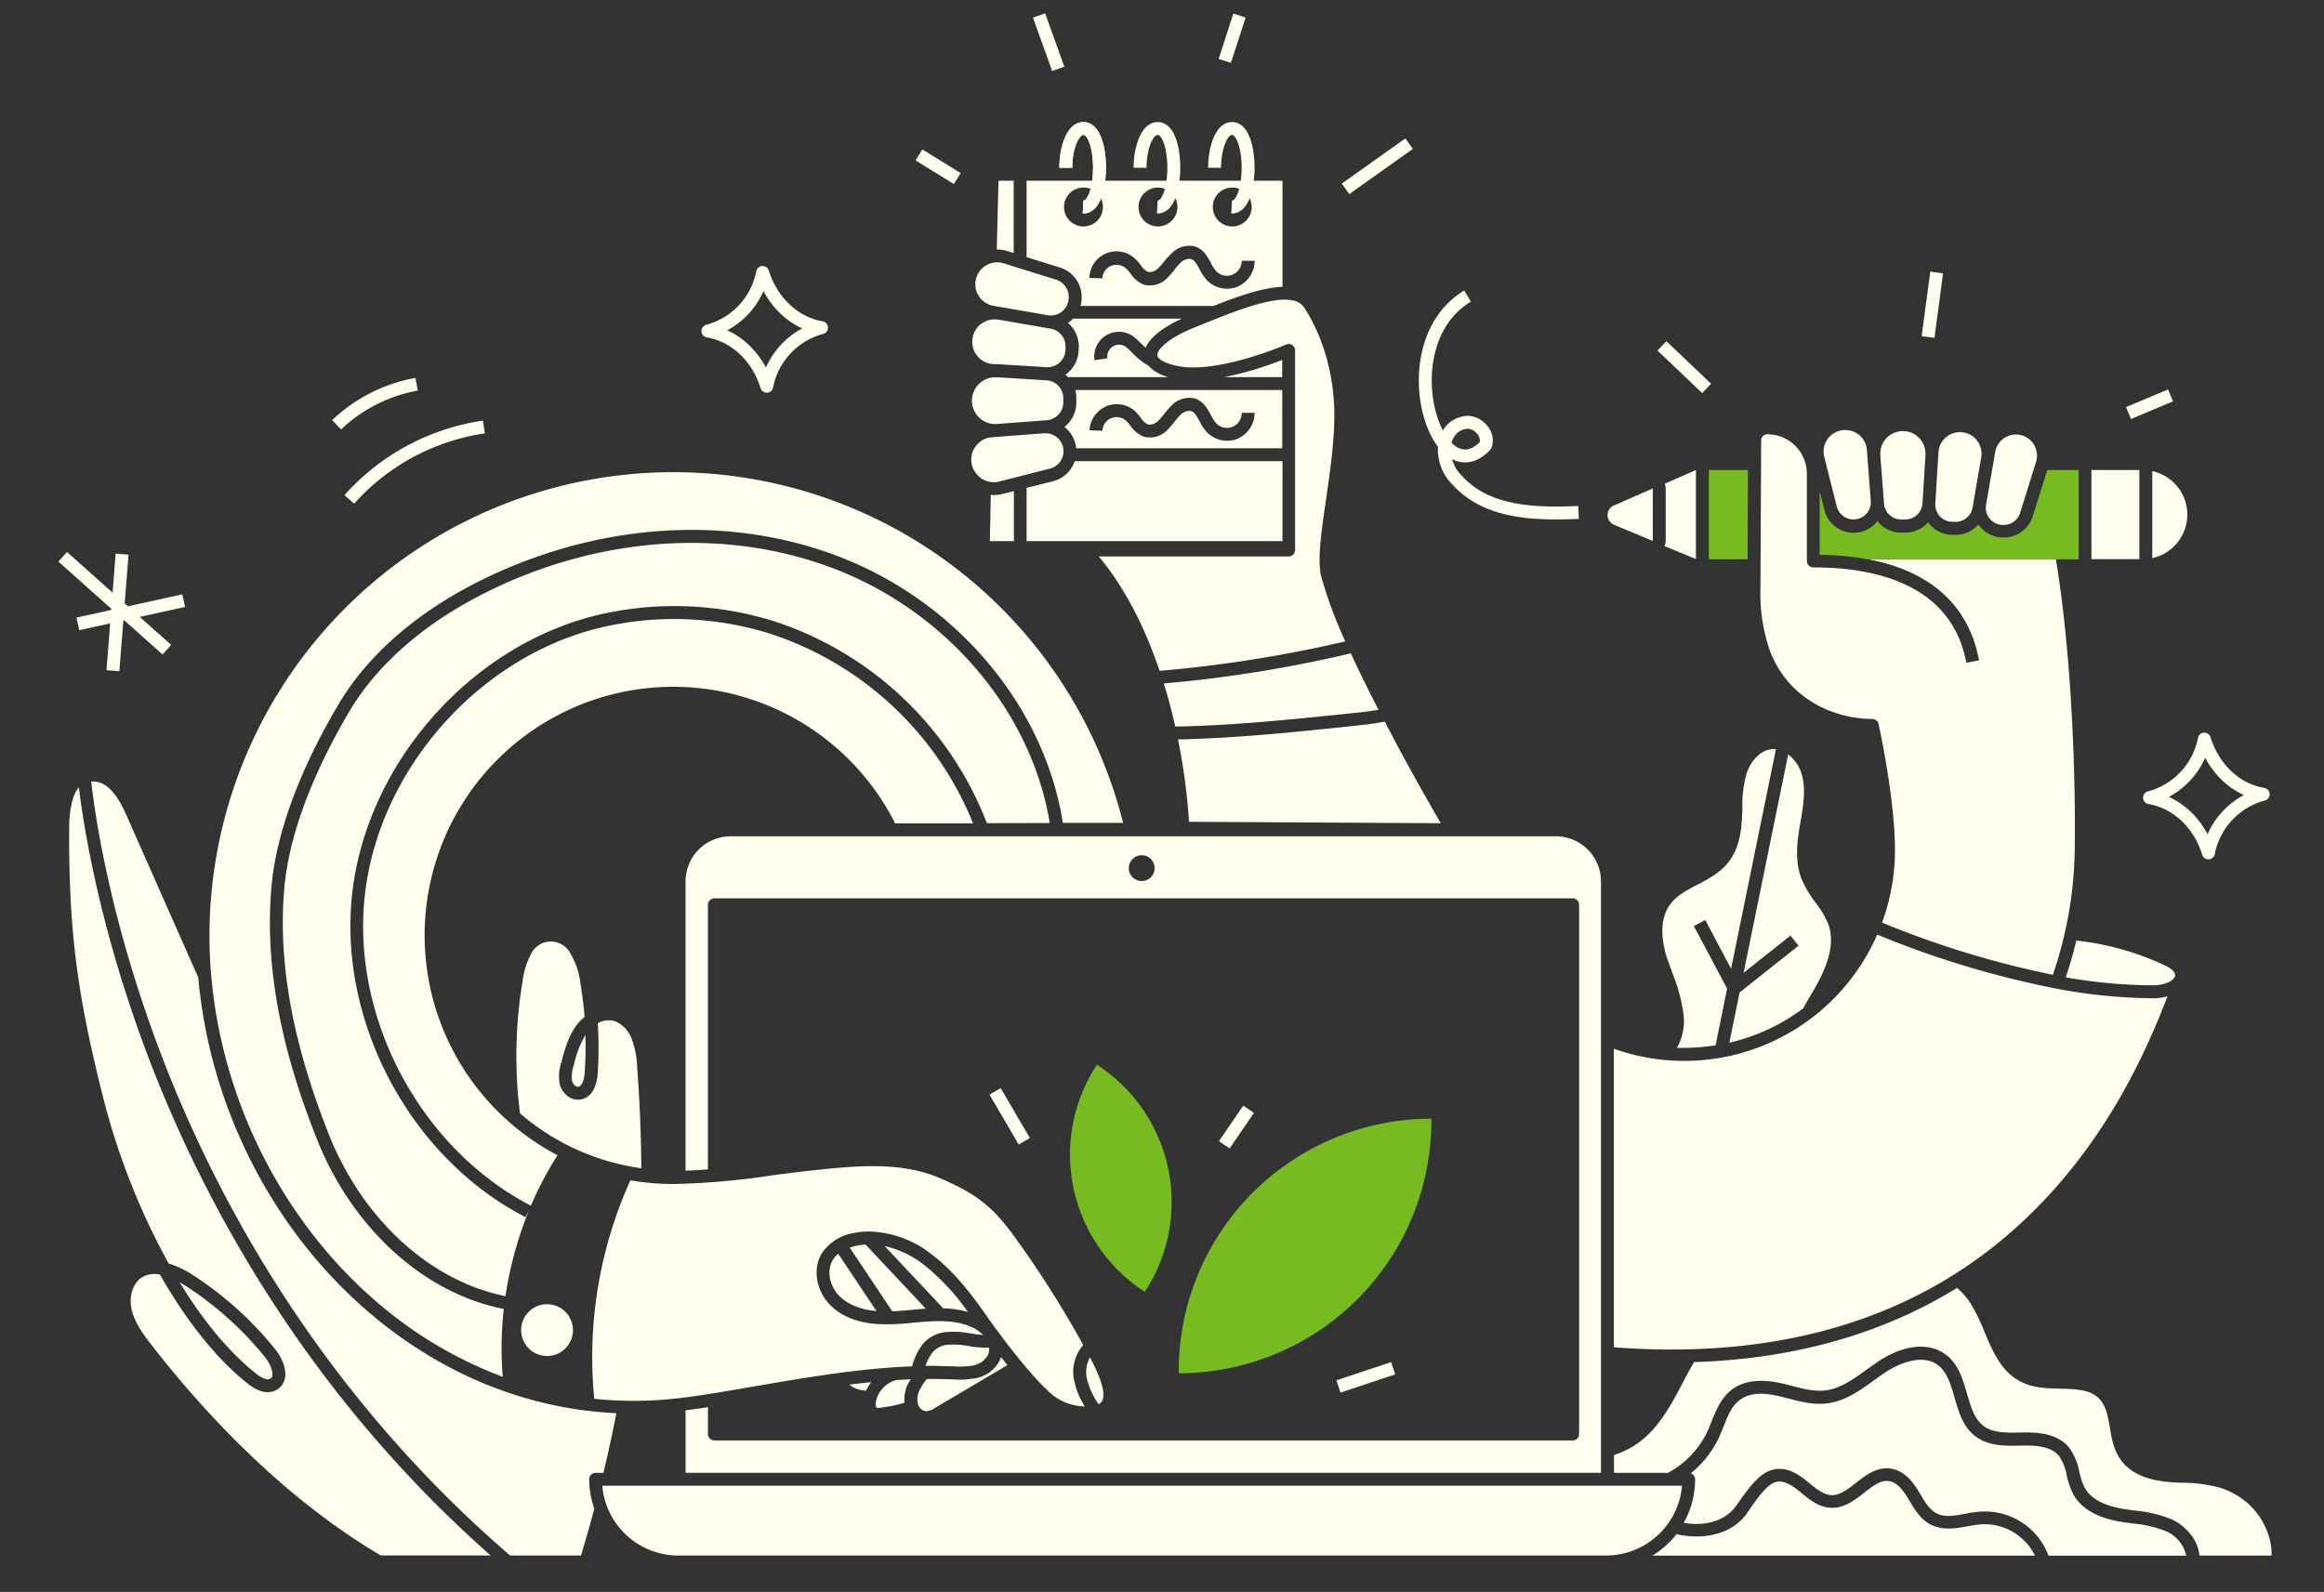
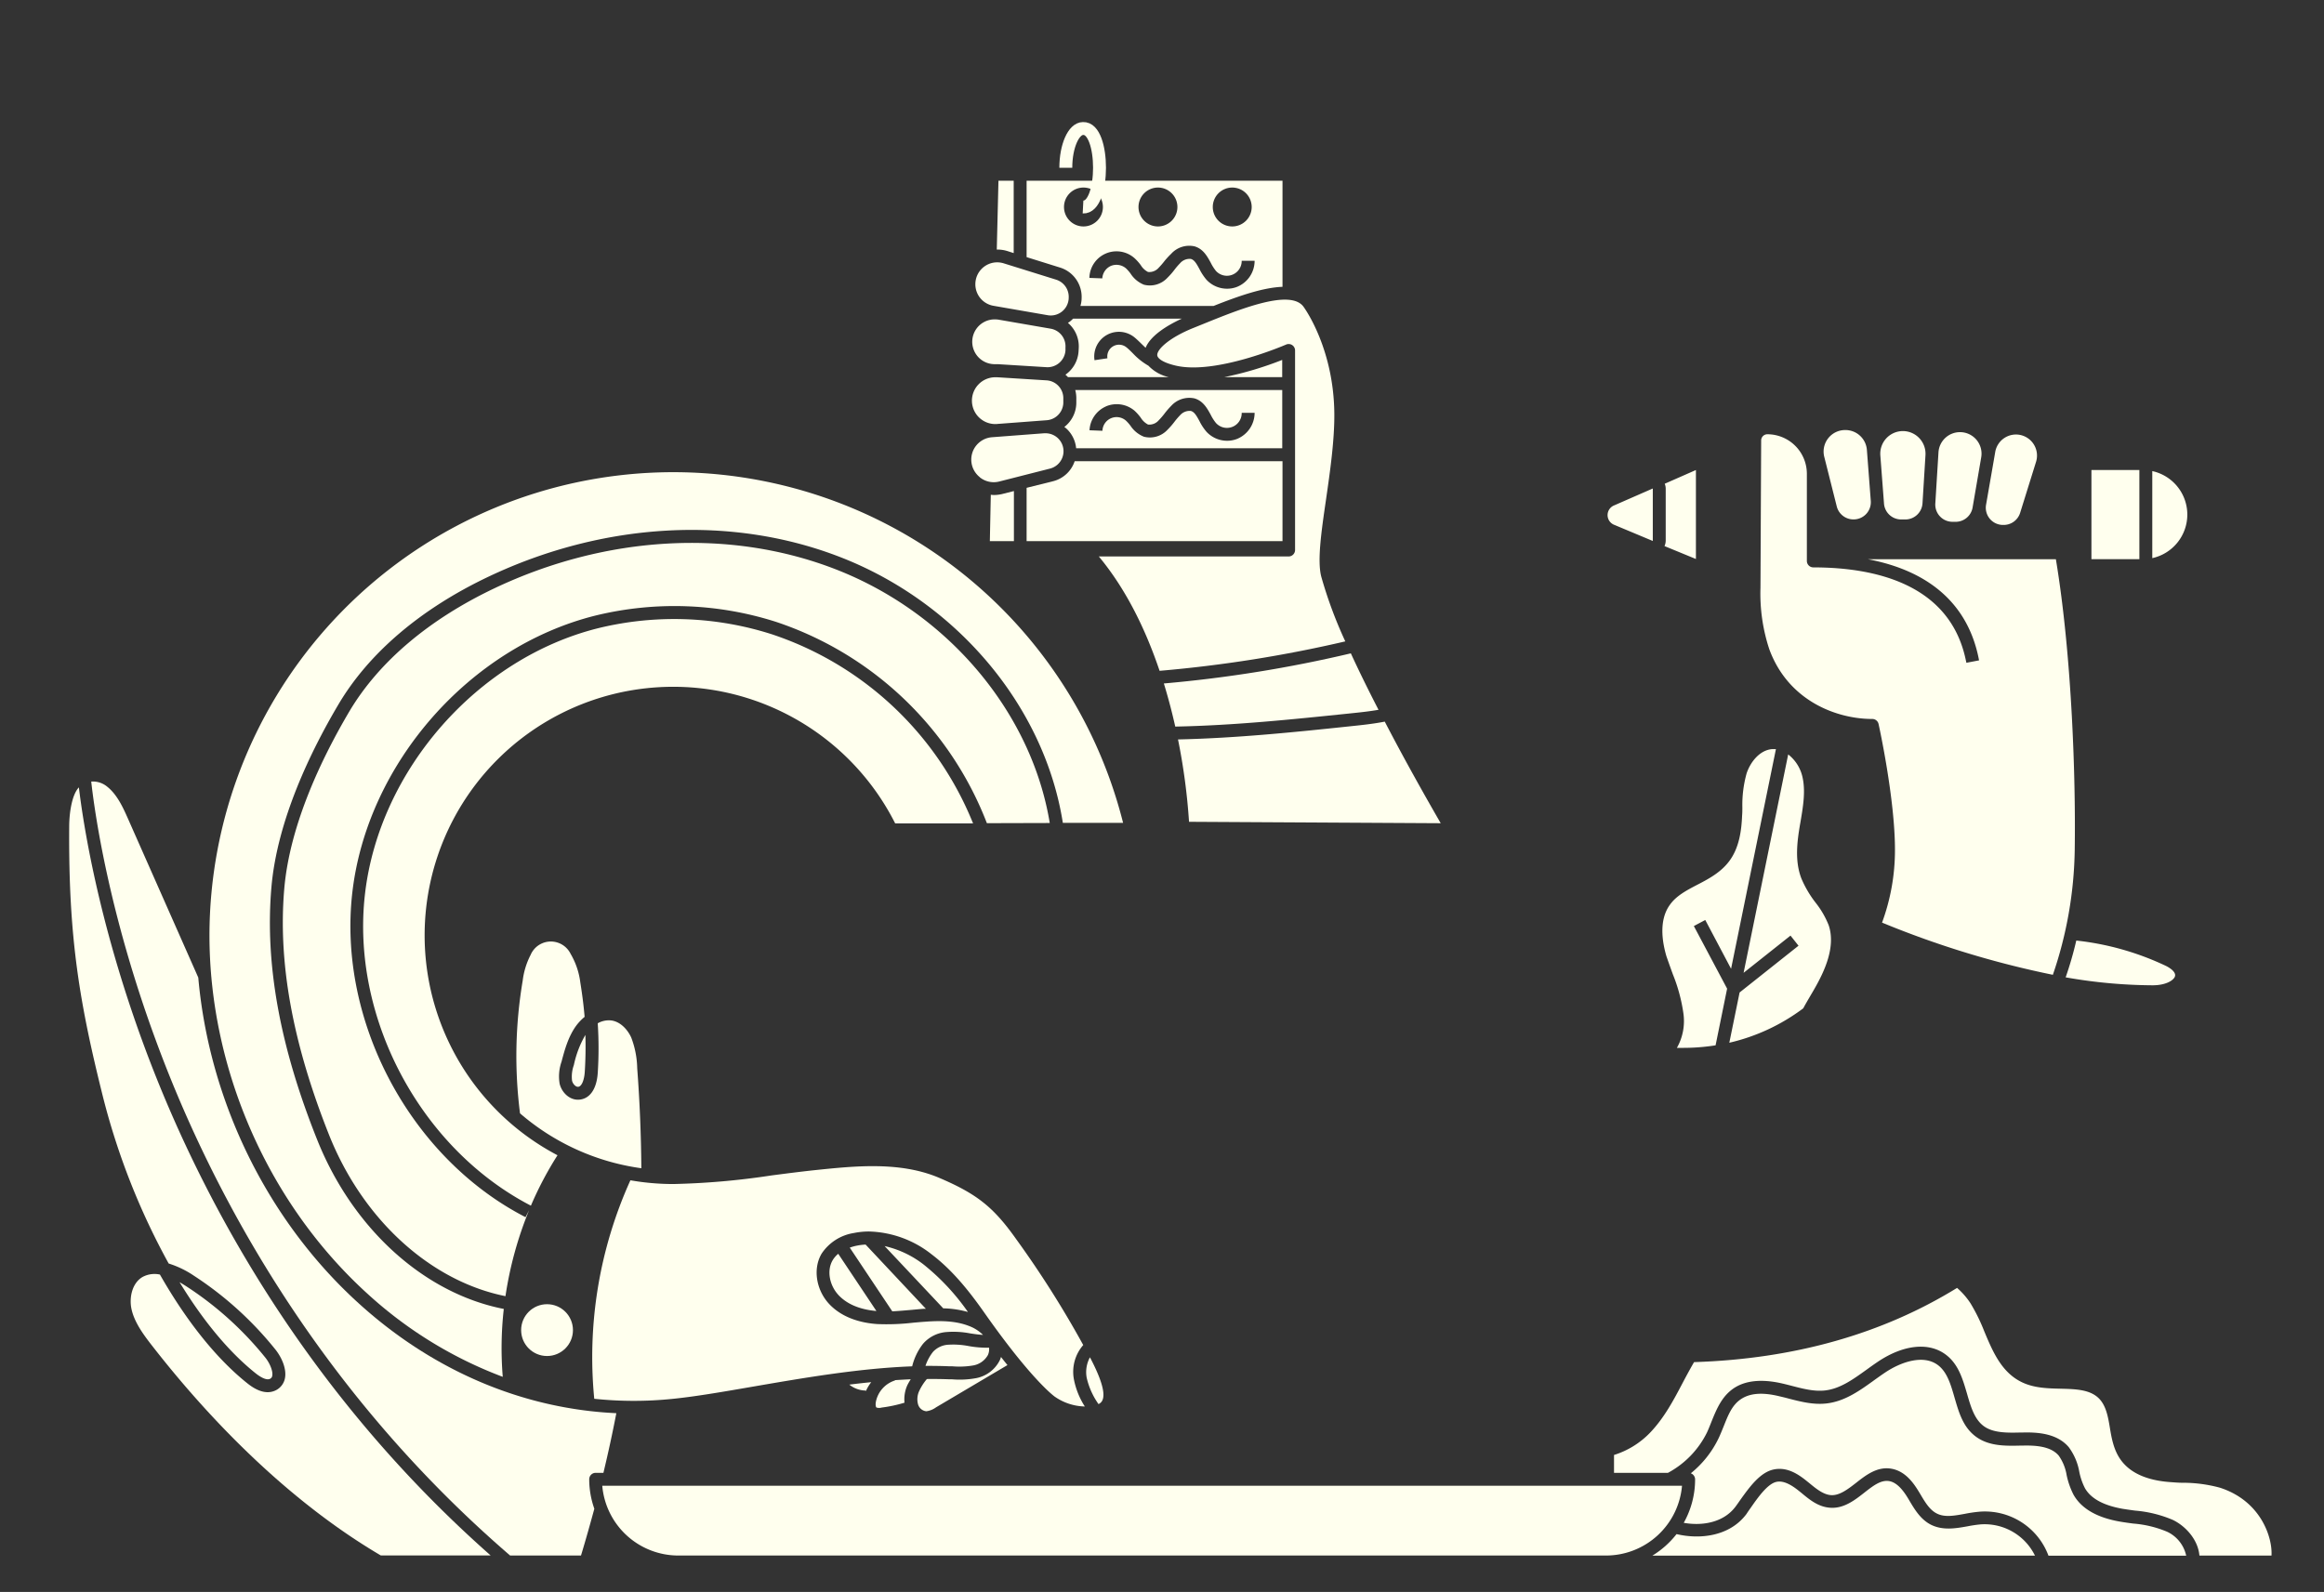
<svg xmlns="http://www.w3.org/2000/svg" id="about" viewBox="0 0 540 370">
  <rect x="0" y="0" width="540" height="370" fill="#333333" stroke="none" />
  <defs>
    <style>.cls-1{fill:#76bc21}.cls-2{fill:#ffe}.cls-3{fill:none;stroke:#ffe;stroke-linejoin:round;stroke-width:3px}</style>
  </defs>
-   <path class="cls-1" d="M397.06 109.24v20.73h9.01l.08-20.73h-9.09z" />
  <path class="cls-2" d="M138.38 342.31h1.83q1.68-7 3-13.86c-21.67-1-42.51-9.81-59.76-25.44-21.27-19.25-34.83-47-37.38-75.81l-16.23-36.69c-1.2-2.72-2.57-5.8-4.94-7.68a5.2 5.2 0 00-3.7-1.18c.73 6.65 3.95 30.19 15.05 60.26 12 32.63 36.09 79.82 82.28 119.62H135c1.1-3.64 2.12-7.26 3.1-10.87a20.5 20.5 0 01-1.19-6.85 1.5 1.5 0 011.47-1.5zM132.92 251.17c.19.8.89 1.49 1.45 1.42.88-.12 1.39-1.79 1.5-3.39q.28-4.33.15-8.66a23.54 23.54 0 00-2.68 7 7.91 7.91 0 00-.42 3.63z" />
  <path class="cls-2" d="M33.4 242.85C22.74 213.93 19.28 191 18.33 183c-1.62 1.69-2.23 5.87-2.25 9-.2 26.05 2.4 41.17 7.94 63.3a163.21 163.21 0 0015.17 38.36 22.34 22.34 0 015.81 2.8 80.71 80.71 0 0119 17.2c1.3 1.62 2.66 4.34 2.21 6.67a3.94 3.94 0 01-2 2.73c-1.87 1-4.11.53-6.67-1.5-7.16-5.69-14.14-14.39-20.38-25.33a5.88 5.88 0 00-4 .54c-2.45 1.39-3.17 4.78-2.62 7.41.63 3 2.62 5.78 4.6 8.33 16.5 21.24 34.94 38.18 53.34 49H114c-45-39.74-68.67-86.29-80.6-118.66z" />
  <path class="cls-2" d="M59.44 319.21c.85.67 2.42 1.73 3.34 1.23a.9.9 0 00.48-.69c.2-1-.49-2.82-1.6-4.21A78.29 78.29 0 0043.35 299c-.56-.36-1.1-.69-1.63-1 5.2 8.52 11.18 16 17.72 21.21zM148.06 248.25a21.08 21.08 0 00-1.4-7.14c-.79-1.71-2.41-3.64-4.62-3.94a5.18 5.18 0 00-3.15.66 89.34 89.34 0 010 11.57c-.25 3.61-1.75 5.86-4.11 6.16s-4.27-1.64-4.75-3.71a10.29 10.29 0 01.44-5.07c.72-2.71 1.54-5.78 3.37-8.33a11.62 11.62 0 012-2.11c-.22-2.66-.57-5.32-1-8a17.29 17.29 0 00-2.25-6.64 5.11 5.11 0 00-9.3.24 17.68 17.68 0 00-1.84 6 105.09 105.09 0 00-.62 30.82 54.49 54.49 0 0028.19 12.76q-.08-11.58-.96-23.27zM500.18 229c2.87 0 4.68-1 5.14-1.94.52-1.15-1.36-2.22-1.95-2.52a64.72 64.72 0 00-20.93-5.94q-1 4.33-2.47 8.55a119.41 119.41 0 0020.21 1.85zM401.82 242.35a45.68 45.68 0 0017.18-8c.53-1 1.08-1.92 1.63-2.87.38-.64.75-1.27 1.11-1.91 2.17-3.83 4.86-9.5 3.17-14.53a20.73 20.73 0 00-3.06-5.27 25.2 25.2 0 01-3.29-5.61c-1.56-4.08-1-8.51-.28-12.69l.08-.45c.62-3.66 1.27-7.45.35-10.86a9.21 9.21 0 00-3.21-4.82l-10.36 50.76 10.9-8.65 1.86 2.35-13.69 10.87zM388.7 226.44a38.73 38.73 0 012.47 9.21 12.62 12.62 0 01-1.53 7.89h1.62a47.28 47.28 0 007.37-.59l2.68-13.17-7.73-14.55 2.65-1.41 6 11.34 10.42-51.05a4.19 4.19 0 00-.5 0 3 3 0 00-.42 0c-2.87.25-5 3-5.88 5.6a27.21 27.21 0 00-1 7.88c0 .66 0 1.31-.06 2-.14 3.28-.61 7.46-3.06 10.65-1.91 2.51-4.65 4-7.3 5.37s-5 2.64-6.46 4.74c-2.5 3.5-1.79 8.41-.76 11.91.48 1.38.99 2.8 1.49 4.18zM515.83 345.77a32.65 32.65 0 00-8.63-1.15c-1 0-1.91-.08-2.86-.15-5.58-.39-9.52-2.19-11.69-5.35-1.52-2.21-2-4.81-2.41-7.32s-.87-5-2.43-6.67c-2.08-2.19-5.43-2.28-9-2.37-3-.07-6-.15-8.75-1.39-4.93-2.23-7-7.17-9-11.95a42.6 42.6 0 00-3.21-6.53 17.33 17.33 0 00-3.11-3.56c-17.41 10.73-37.85 16.5-61.11 17.25-.9 1.55-1.77 3.16-2.6 4.73-2.14 4.08-4.36 8.29-7.67 11.72a19.8 19.8 0 01-8.33 5.13v4.15h12.54a21.36 21.36 0 009.09-9.44c.35-.77.67-1.57 1-2.41 1.15-2.84 2.33-5.77 5-7.67s6.52-2.39 11.49-1.24c.74.17 1.47.36 2.21.55 2.69.7 5.23 1.35 7.74 1.06 3.48-.41 6.45-2.55 9.61-4.82.91-.66 1.82-1.31 2.73-1.92 5.88-3.9 11.71-4.51 15.61-1.63 3 2.2 4 5.72 5 9.12.88 3.06 1.72 5.95 3.9 7.55s5.44 1.56 8.55 1.48h.47c3.58-.09 8 .22 10.71 3.39a13.45 13.45 0 012.46 5.74 14.69 14.69 0 001.32 3.82c1.38 2.41 4.32 4 8.74 4.78 1 .16 1.93.29 2.9.42a28.2 28.2 0 018.79 2.17c3.18 1.55 5.88 4.79 6.16 8.28h16.75c.26-4.13-2.41-12.68-11.97-15.77z" />
  <path class="cls-2" d="M503.54 356a25.44 25.44 0 00-7.88-1.9c-1-.13-2-.27-3-.44-5.35-.92-9-3-10.84-6.23a18.1 18.1 0 01-1.62-4.59 10.9 10.9 0 00-1.84-4.53c-1.85-2.2-5.43-2.4-8.35-2.33h-.47c-3.44.08-7.34.18-10.4-2.06s-4-5.73-5-9.14c-.88-3.05-1.72-5.94-3.89-7.54-3.35-2.47-8.48-.73-12.17 1.72-.88.59-1.76 1.22-2.64 1.85-3.32 2.4-6.76 4.87-11 5.37-3.07.36-6-.4-8.84-1.13a51.4 51.4 0 00-2.14-.53c-4.07-1-7-.7-9.06.75s-2.91 3.8-3.94 6.35c-.34.84-.69 1.71-1.08 2.55a23.55 23.55 0 01-6.51 8.25 1.51 1.51 0 011 1.43 20.6 20.6 0 01-2.64 10.08c4.32.77 9.28-.05 12.06-3.8.33-.44.66-.91 1-1.41 2.2-3.07 4.68-6.56 7.9-7.2s5.85 1.24 7.91 2.93l.24.19c1.68 1.39 3.42 2.82 5.28 2.86s3.73-1.36 5.64-2.85c2.31-1.81 4.93-3.86 8.2-3.3s5.17 3.33 6.42 5.38l.36.6c1.09 1.84 2.13 3.57 3.73 4.4 1.86 1 4.17.54 6.63.1a31.25 31.25 0 013.38-.49 15.76 15.76 0 0116 10.23h32a8 8 0 00-4.44-5.57z" />
  <path class="cls-2" d="M469.7 357.46a13.05 13.05 0 00-9.45-3.17 30.14 30.14 0 00-3.08.45c-2.84.51-5.78 1-8.54-.39-2.36-1.22-3.73-3.5-4.93-5.52l-.35-.59c-.94-1.55-2.41-3.65-4.35-4s-3.77 1.08-5.85 2.71-4.56 3.57-7.57 3.49-5.13-1.91-7.1-3.54l-.24-.19c-1.55-1.27-3.57-2.68-5.42-2.31-2.06.41-4.27 3.51-6 6-.36.51-.71 1-1 1.46-3.84 5.17-10.72 6-16.26 4.69a21 21 0 01-5.61 5h88.89a13 13 0 00-3.14-4.09zM411.11 150.89c4.4 12 15.62 16.21 23.93 16.21a1.49 1.49 0 011.46 1.17c.16.71 3.81 17.43 3.81 29.24a48.81 48.81 0 01-3 16.92A218.46 218.46 0 00477 226.56a93.5 93.5 0 005.08-29.08c.24-16.1-.6-44.7-4.38-67.51H434c14.61 2.77 23.47 10.76 25.85 23.51l-1.47.28-1.48.28c-.05-.3-.12-.57-.18-.86-3.82-17.57-21.27-21.31-35.38-21.31a1.5 1.5 0 01-1.5-1.5v-20.26a9.19 9.19 0 00-9.18-9.18 1.44 1.44 0 00-1.44 1.43l-.16 34.2a41.18 41.18 0 002.05 14.33z" />
-   <path class="cls-2" d="M375 243.75v69.38c39.45 3 71.65-7 95.72-29.92 17.68-16.81 27.2-36.73 32.92-51.65a13 13 0 01-3.47.45 124.15 124.15 0 01-22.44-2.25 220.29 220.29 0 01-41.55-12.54A48.89 48.89 0 01375 243.75zM159.29 204.84v67.24c1.73-.05 3.47-.15 5.2-.29v-61.5a1.5 1.5 0 011.5-1.5h199.43a1.5 1.5 0 011.5 1.5v123a1.5 1.5 0 01-1.5 1.5H166a1.5 1.5 0 01-1.5-1.5v-6.24c-1.81.28-3.55.53-5.2.73v14.52H372V204.84a10.49 10.49 0 00-10.47-10.47H169.75a10.48 10.48 0 00-10.46 10.47zm106-6.07a3 3 0 11-3 3 3 3 0 013.04-3z" />
  <path class="cls-2" d="M201.18 323.19v.18a9.34 9.34 0 011.26-2.13q-2.55.25-5.1.57a6.26 6.26 0 003.81 1.38zM213.33 326.44a2.23 2.23 0 001.9 1.56 4.92 4.92 0 002.28-.92l16.58-9.81q-.74-.9-1.5-1.89a4.77 4.77 0 01-.31.82 7.78 7.78 0 01-5.61 4.13 21 21 0 01-5.52.24h-.68q-2.52-.09-5.1-.06a12.1 12.1 0 00-1.76 2.73 4.5 4.5 0 00-.28 3.2zM193.51 292.84c-1.45 2.38-.83 5.93 1.44 8.28 2.46 2.54 6 3.35 8.69 3.58l-8.87-13.3a5.86 5.86 0 00-1.26 1.44zM211.62 320.57c-1.21.05-2.44.12-3.66.2v.07a6.53 6.53 0 00-4.45 5c-.12.73 0 1.2.16 1.3a2.18 2.18 0 001.21 0 31.94 31.94 0 005.29-1.13 8 8 0 01.66-4.07 13.15 13.15 0 01.79-1.37zM224.91 304.93a52.69 52.69 0 00-10.26-11 23.07 23.07 0 00-9.1-4.32l13.62 14.47a22.55 22.55 0 015.74.85zM211.88 304.43c1-.09 1.91-.18 2.86-.25h.39l-14-14.92a14.25 14.25 0 00-2.08.26 12.23 12.23 0 00-1.6.45l9.88 14.81c1.46-.08 2.98-.21 4.55-.35zM390.83 345.31H139.94a17.75 17.75 0 0017.66 16.22h215.57a17.74 17.74 0 0017.66-16.22zM208 191.37h18.1a76.4 76.4 0 00-46.71-43.94A74.45 74.45 0 00139 146c-28.07 7-50.86 33-54.19 61.75s12.88 59.17 38.55 72.47a80.83 80.83 0 016.18-11.72A57.76 57.76 0 11208 191.37z" />
  <path class="cls-2" d="M243.92 191.28c-4.23-25.68-23.59-48.74-49.6-58.91-24.47-9.56-53.44-8-79.48 4.38C99.61 144 88 153.86 81.19 165.32c-6.2 10.49-13.85 26.15-15.14 41.26-1.48 17.31 2 36.07 10.47 57.34 7.84 19.56 23.5 33.83 40.93 37.33a85.73 85.73 0 015.5-20l-.84 1.64C95.32 269.1 78.4 237.34 81.87 207.4s27.21-57 56.44-64.32a77.53 77.53 0 0142 1.45 79.45 79.45 0 0149 46.79z" />
  <path class="cls-2" d="M85.5 300.79A97.08 97.08 0 00116.82 320a81.61 81.61 0 01.24-15.78C98.56 300.6 82 285.6 73.74 265c-8.7-21.71-12.2-40.92-10.68-58.71 1.33-15.67 9.19-31.77 15.55-42.52 7.08-12 19.17-22.28 34.94-29.76 26.79-12.7 56.63-14.33 81.87-4.46 27.13 10.61 47.31 34.79 51.54 61.7h14a107.77 107.77 0 00-212.29 26.11c0 31.36 13.77 62.55 36.83 83.43zM255.61 326.12c1.57-1.14.77-4.73-2.35-10.66a7.17 7.17 0 00-.76 4.74 17.27 17.27 0 002.75 6.14 3.13 3.13 0 00.36-.22z" />
-   <path class="cls-2" d="M156.27 325.12c5.31-.53 11.85-1.66 18.77-2.86 11.64-2 24.53-4.24 36.91-4.7a13.84 13.84 0 012.5-5.21 8 8 0 015.46-2.76 20.53 20.53 0 015.5.31c1.05.16 2 .3 3 .35a9.13 9.13 0 00-3.23-2.06c-3.32-1.3-7-1.24-10.22-1-.93.06-1.86.15-2.8.23a52 52 0 01-8.4.31c-3.23-.23-7.74-1.2-10.95-4.51s-4-8.43-1.85-11.93a11.05 11.05 0 017.46-4.72 17.35 17.35 0 013.54-.35 24.44 24.44 0 0114.51 5.31c5.13 3.89 9.12 9.1 12.34 13.69 10.47 14.89 15.65 18.92 16.21 19.34a12.64 12.64 0 007.05 2.33 18 18 0 01-2.51-6.16 9.46 9.46 0 012.14-8.12l-.11-.19A234.8 234.8 0 00236.12 288c-5.27-7.44-9.1-10.49-17.82-14.22-9.07-3.89-19.59-2.79-28.86-1.83-3.41.36-6.85.81-10.18 1.24a175.13 175.13 0 01-22.84 2 58.14 58.14 0 01-9.94-.87 99.69 99.69 0 00-8.4 50.78 87.74 87.74 0 0018.19.02z" />
+   <path class="cls-2" d="M156.27 325.12c5.31-.53 11.85-1.66 18.77-2.86 11.64-2 24.53-4.24 36.91-4.7a13.84 13.84 0 012.5-5.21 8 8 0 015.46-2.76 20.53 20.53 0 015.5.31c1.05.16 2 .3 3 .35a9.13 9.13 0 00-3.23-2.06c-3.32-1.3-7-1.24-10.22-1-.93.06-1.86.15-2.8.23a52 52 0 01-8.4.31c-3.23-.23-7.74-1.2-10.95-4.51s-4-8.43-1.85-11.93a11.05 11.05 0 017.46-4.72 17.35 17.35 0 013.54-.35 24.44 24.44 0 0114.51 5.31c5.13 3.89 9.12 9.1 12.34 13.69 10.47 14.89 15.65 18.92 16.21 19.34a12.64 12.64 0 007.05 2.33 18 18 0 01-2.51-6.16 9.46 9.46 0 012.14-8.12A234.8 234.8 0 00236.12 288c-5.27-7.44-9.1-10.49-17.82-14.22-9.07-3.89-19.59-2.79-28.86-1.83-3.41.36-6.85.81-10.18 1.24a175.13 175.13 0 01-22.84 2 58.14 58.14 0 01-9.94-.87 99.69 99.69 0 00-8.4 50.78 87.74 87.74 0 0018.19.02z" />
  <path class="cls-2" d="M220.59 317.55h.69a19 19 0 004.75-.18 4.88 4.88 0 003.52-2.44 3.34 3.34 0 00.27-1.7 24.34 24.34 0 01-4.79-.39 18.71 18.71 0 00-4.77-.3 5.21 5.21 0 00-3.48 1.67 10.84 10.84 0 00-1.74 3.24c1.87 0 3.72.02 5.55.1zM251.32 69.4v.12a7 7 0 01-.27 1.58H282c5.65-2.24 11.4-4.27 16-4.44V42h-59.46v17.76l7.75 2.42a7.14 7.14 0 015.03 7.22zm35-25.81a4.52 4.52 0 11-4.52 4.52 4.52 4.52 0 014.48-4.52zm-17.26 0a4.52 4.52 0 11-4.52 4.52 4.52 4.52 0 014.46-4.52zM263.61 60a11 11 0 011.46 1.63 4.23 4.23 0 001.68 1.58 2.88 2.88 0 002.5-1 17.37 17.37 0 001.33-1.54 18.07 18.07 0 011.54-1.67 5.65 5.65 0 015.45-1.74c2 .59 2.93 2.29 3.75 3.79a10.54 10.54 0 001.2 1.9 3.44 3.44 0 006-2.34h3a6.54 6.54 0 01-4.08 6.06 6.28 6.28 0 01-2.29.43 6.52 6.52 0 01-4.83-2.1 12.35 12.35 0 01-1.62-2.47c-.71-1.32-1.2-2.13-2-2.35a2.91 2.91 0 00-2.5 1 15 15 0 00-1.29 1.5 16.07 16.07 0 01-1.61 1.84 5.57 5.57 0 01-5.5 1.65 6.65 6.65 0 01-3.11-2.59 9 9 0 00-1.08-1.23 3.41 3.41 0 00-3.48-.55 3.38 3.38 0 00-2 2.9l-3-.11A6.3 6.3 0 01263.61 60zm-11.86-16.41a4.52 4.52 0 11-4.52 4.52 4.52 4.52 0 014.52-4.52zM238.54 113.38v12.39H298v-18.58h-48.29a7.12 7.12 0 01-5 4.65zM284.49 87.65h13.44v-4a80 80 0 01-13.44 4zM250.61 81.7a7.17 7.17 0 01-3.05 5.39 5.21 5.21 0 01.59.56h23.41a9.29 9.29 0 01-4.71-2.65 15.42 15.42 0 01-3.61-2.87c-.5-.5-1-1-1.46-1.37a2.73 2.73 0 00-4.46 2.51l-3 .45a5.73 5.73 0 019.36-5.25c.56.47 1.1 1 1.63 1.52l.88.85c1.23-3.08 5.66-5.52 8.42-6.78h-25.27a7.3 7.3 0 01-.71.65c-.16.13-.33.22-.49.33a7.18 7.18 0 012.51 5.96zM247.72 99.55a7.1 7.1 0 012.33 4.64h47.89V90.65h-48.1a7.24 7.24 0 01.25 2.1v1a7.16 7.16 0 01-2.79 5.49 3.94 3.94 0 01.42.31zm9.25-5.1a6.41 6.41 0 016.64 1 11.08 11.08 0 011.46 1.64 4.38 4.38 0 001.68 1.58 2.86 2.86 0 002.5-1 16 16 0 001.33-1.54 18 18 0 011.54-1.78 5.68 5.68 0 015.45-1.75c2 .6 2.93 2.3 3.75 3.8a10.09 10.09 0 001.2 1.89 3.43 3.43 0 006-2.34h3a6.56 6.56 0 01-4.08 6.06 6.28 6.28 0 01-2.29.43 6.52 6.52 0 01-4.83-2.11 11.81 11.81 0 01-1.62-2.47c-.71-1.31-1.2-2.13-2-2.35a2.94 2.94 0 00-2.5 1 16.24 16.24 0 00-1.29 1.5 17 17 0 01-1.61 1.85 5.57 5.57 0 01-5.5 1.64 6.69 6.69 0 01-3.09-2.5 9 9 0 00-1.08-1.23 3.29 3.29 0 00-5.47 2.35l-3-.12a6.4 6.4 0 013.84-5.55zM235.54 58.82V42H232l-.39 16a7.9 7.9 0 012.49.36zM230.22 115l-.22 10.77h5.59v-11.64l-2.65.67a8.3 8.3 0 01-2 .25c-.29 0-.51-.05-.72-.05zM273.08 168.87c13.61-.26 27.3-1.68 40.61-3.06 2.14-.22 4.39-.45 6.62-.84-2.29-4.44-4.48-8.88-6.43-13.12a303.87 303.87 0 01-43.45 7c1.06 3.44 1.93 6.81 2.65 10.02zM273.72 171.86a143.8 143.8 0 012.56 19.14l58.48.33c-3.82-6.62-8.53-15-13-23.61-2.68.52-5.34.8-7.75 1.05-13.19 1.4-26.75 2.79-40.29 3.09z" />
  <path class="cls-2" d="M279.52 75.32l-2.2.89c-5.61 2.25-8.53 5-8.42 6.36.05.69 1.21 1.69 4.31 2.41 9.3 2.17 25.45-4.82 25.61-4.89a1.49 1.49 0 012.1 1.37v46.37a1.52 1.52 0 01-.44 1.06 1.5 1.5 0 01-1.06.44h-44.1c6.52 7.84 11 17.35 14.12 26.58a303.92 303.92 0 0043.15-6.84A101.3 101.3 0 01307 134c-.94-3.72 0-10.29 1.11-17.89.94-6.5 2-13.86 1.93-20.13-.17-14.52-6.42-23.66-7.13-24.65-3.02-4.27-14.79.5-23.39 3.99zM230.84 71.07l12.6 2.19a4.17 4.17 0 004.88-3.9v-.12A4.18 4.18 0 00245.4 65l-12.19-3.8a5.29 5.29 0 00-1.52-.23 5.08 5.08 0 00-5.05 4.81 5.07 5.07 0 004.2 5.29zM231 84.64h.83l5 .31 6.32.39a4.18 4.18 0 004.42-3.89v-.68a4.16 4.16 0 00-3.45-4.38l-12-2.08a5.26 5.26 0 00-.89-.08 5.18 5.18 0 00-.23 10.41zM231.76 98.53l5.73-.43 4.89-.37.83-.06a4.18 4.18 0 003.86-4v-1a4.15 4.15 0 00-3.91-4.27l-11.49-.72h-.35a5.44 5.44 0 10.42 10.86zM227.65 110.92a5.17 5.17 0 004.5 1l11.79-3a4.17 4.17 0 00-1-8.22h-.33l-12.11.92a5.21 5.21 0 00-2.84 9.28zM465.27 122h.13a4 4 0 004-2.82l3.7-11.87a4.89 4.89 0 10-9.49-2.29l-.32 1.87-1.81 10.4a4 4 0 003.75 4.71zM453.46 121.27h.66a4 4 0 004.23-3.33l2-11.64a5 5 0 00-4.82-5.86h-.11a5 5 0 00-5 4.69l-.05.81-.2 3.22-.48 7.8a4 4 0 003.77 4.31zM437.7 116.21l.06.81a4 4 0 003.91 3.71h.91a4 4 0 004.13-3.77l.69-11.19a5.27 5.27 0 00-5.16-5.58h-.09a5.26 5.26 0 00-5.24 5.65zM426.79 117.72a4 4 0 004 3 4 4 0 003.9-4.33l-.9-11.79a5 5 0 00-4.93-4.65h-.09a5 5 0 00-4.88 6.26zM386.76 126.92l7.3 3v-20.68l-7.25 3.19a3 3 0 01.23 1.1v12.15a3.12 3.12 0 01-.28 1.24zM375.13 122l8.91 3.73v-12.2l-9 3.94a2.43 2.43 0 00.09 4.53zM508.24 119.6a10.35 10.35 0 00-8.14-10.11v20.23a10.37 10.37 0 008.14-10.12zM485.96 109.24h11.14v20.72h-11.14z" />
  <circle class="cls-2" cx="127.11" cy="309.14" r="6.02" />
-   <path class="cls-1" d="M472.31 120a7 7 0 01-6.7 4.93h-.49a7 7 0 01-5.13-2.63c-.11-.14-.2-.28-.3-.42a7 7 0 01-5.3 2.42h-1.12a7 7 0 01-5.26-2.93 7 7 0 01-5.31 2.43h-1.12a7 7 0 01-5.34-2.69c-.11.13-.21.27-.33.4a7 7 0 01-5 2.32h-.2a7 7 0 01-6.8-5.31l-1.09-4.31v14.74A66.81 66.81 0 01434 130h49v-20.76h-7.29z" />
-   <path class="cls-3" d="M251.65 48.11c5.11.27 5.11-18.51 0-18.24-2.18 0-4 4.09-4 9.12M268.91 48.11c5.11.27 5.11-18.51 0-18.24-2.18 0-4 4.09-4 9.12M286.18 48.11c5.1.27 5.1-18.51 0-18.24-2.18 0-3.95 4.09-3.95 9.12M366.79 119.1c-9.8.41-21.38.28-28.34-7.66-4-3.78-4.21-12.37 2.24-13.28 2.78-.21 5.48 2.81 4.45 5.4-11.4 11.9-22.62-23.56-4.14-34.75M164.48 76.94a17.55 17.55 0 0012.72-13.61c2 6.41 7 11.66 13.69 12.83a17.57 17.57 0 00-12.73 13.61c-1.98-6.41-6.95-11.66-13.68-12.83zM499.46 185.39a17.57 17.57 0 0012.73-13.61c2 6.41 6.95 11.66 13.68 12.83a17.58 17.58 0 00-12.73 13.61c-1.98-6.41-6.95-11.66-13.68-12.83zM284.47 266.07l5.65-8.26M238 265.25l-6.78-11.6M311 322.23l12.72-4.23M222.43 41.5l-8.9-5.5M312.65 43.89l14.77-10.5M245.89 16l-4.45-12.4M284.59 14.15L288 3.62M396.55 90.27l-10.38-9.88M448 78.33l2-15M494.58 96l9.76-4.1M81.16 116.07a52.1 52.1 0 0131.28-16.83M78.22 98.73a36.19 36.19 0 0118.58-9.42M14.57 129.41L38.77 151M28.37 128.79l-2.13 27.09M18.09 145l24.59-5.4" />
  <path class="cls-3" d="M251.65 48.11c5.11.27 5.11-18.51 0-18.24-2.18 0-4 4.09-4 9.12" />
-   <path class="cls-1" d="M254.87 247.46l-.17.27a38 38 0 0011.3 52.51l.18-.27a38 38 0 00-11.31-52.51zM273.88 318.68v.49a58.71 58.71 0 0058.71-58.71V260a58.71 58.71 0 00-58.71 58.68z" />
</svg>